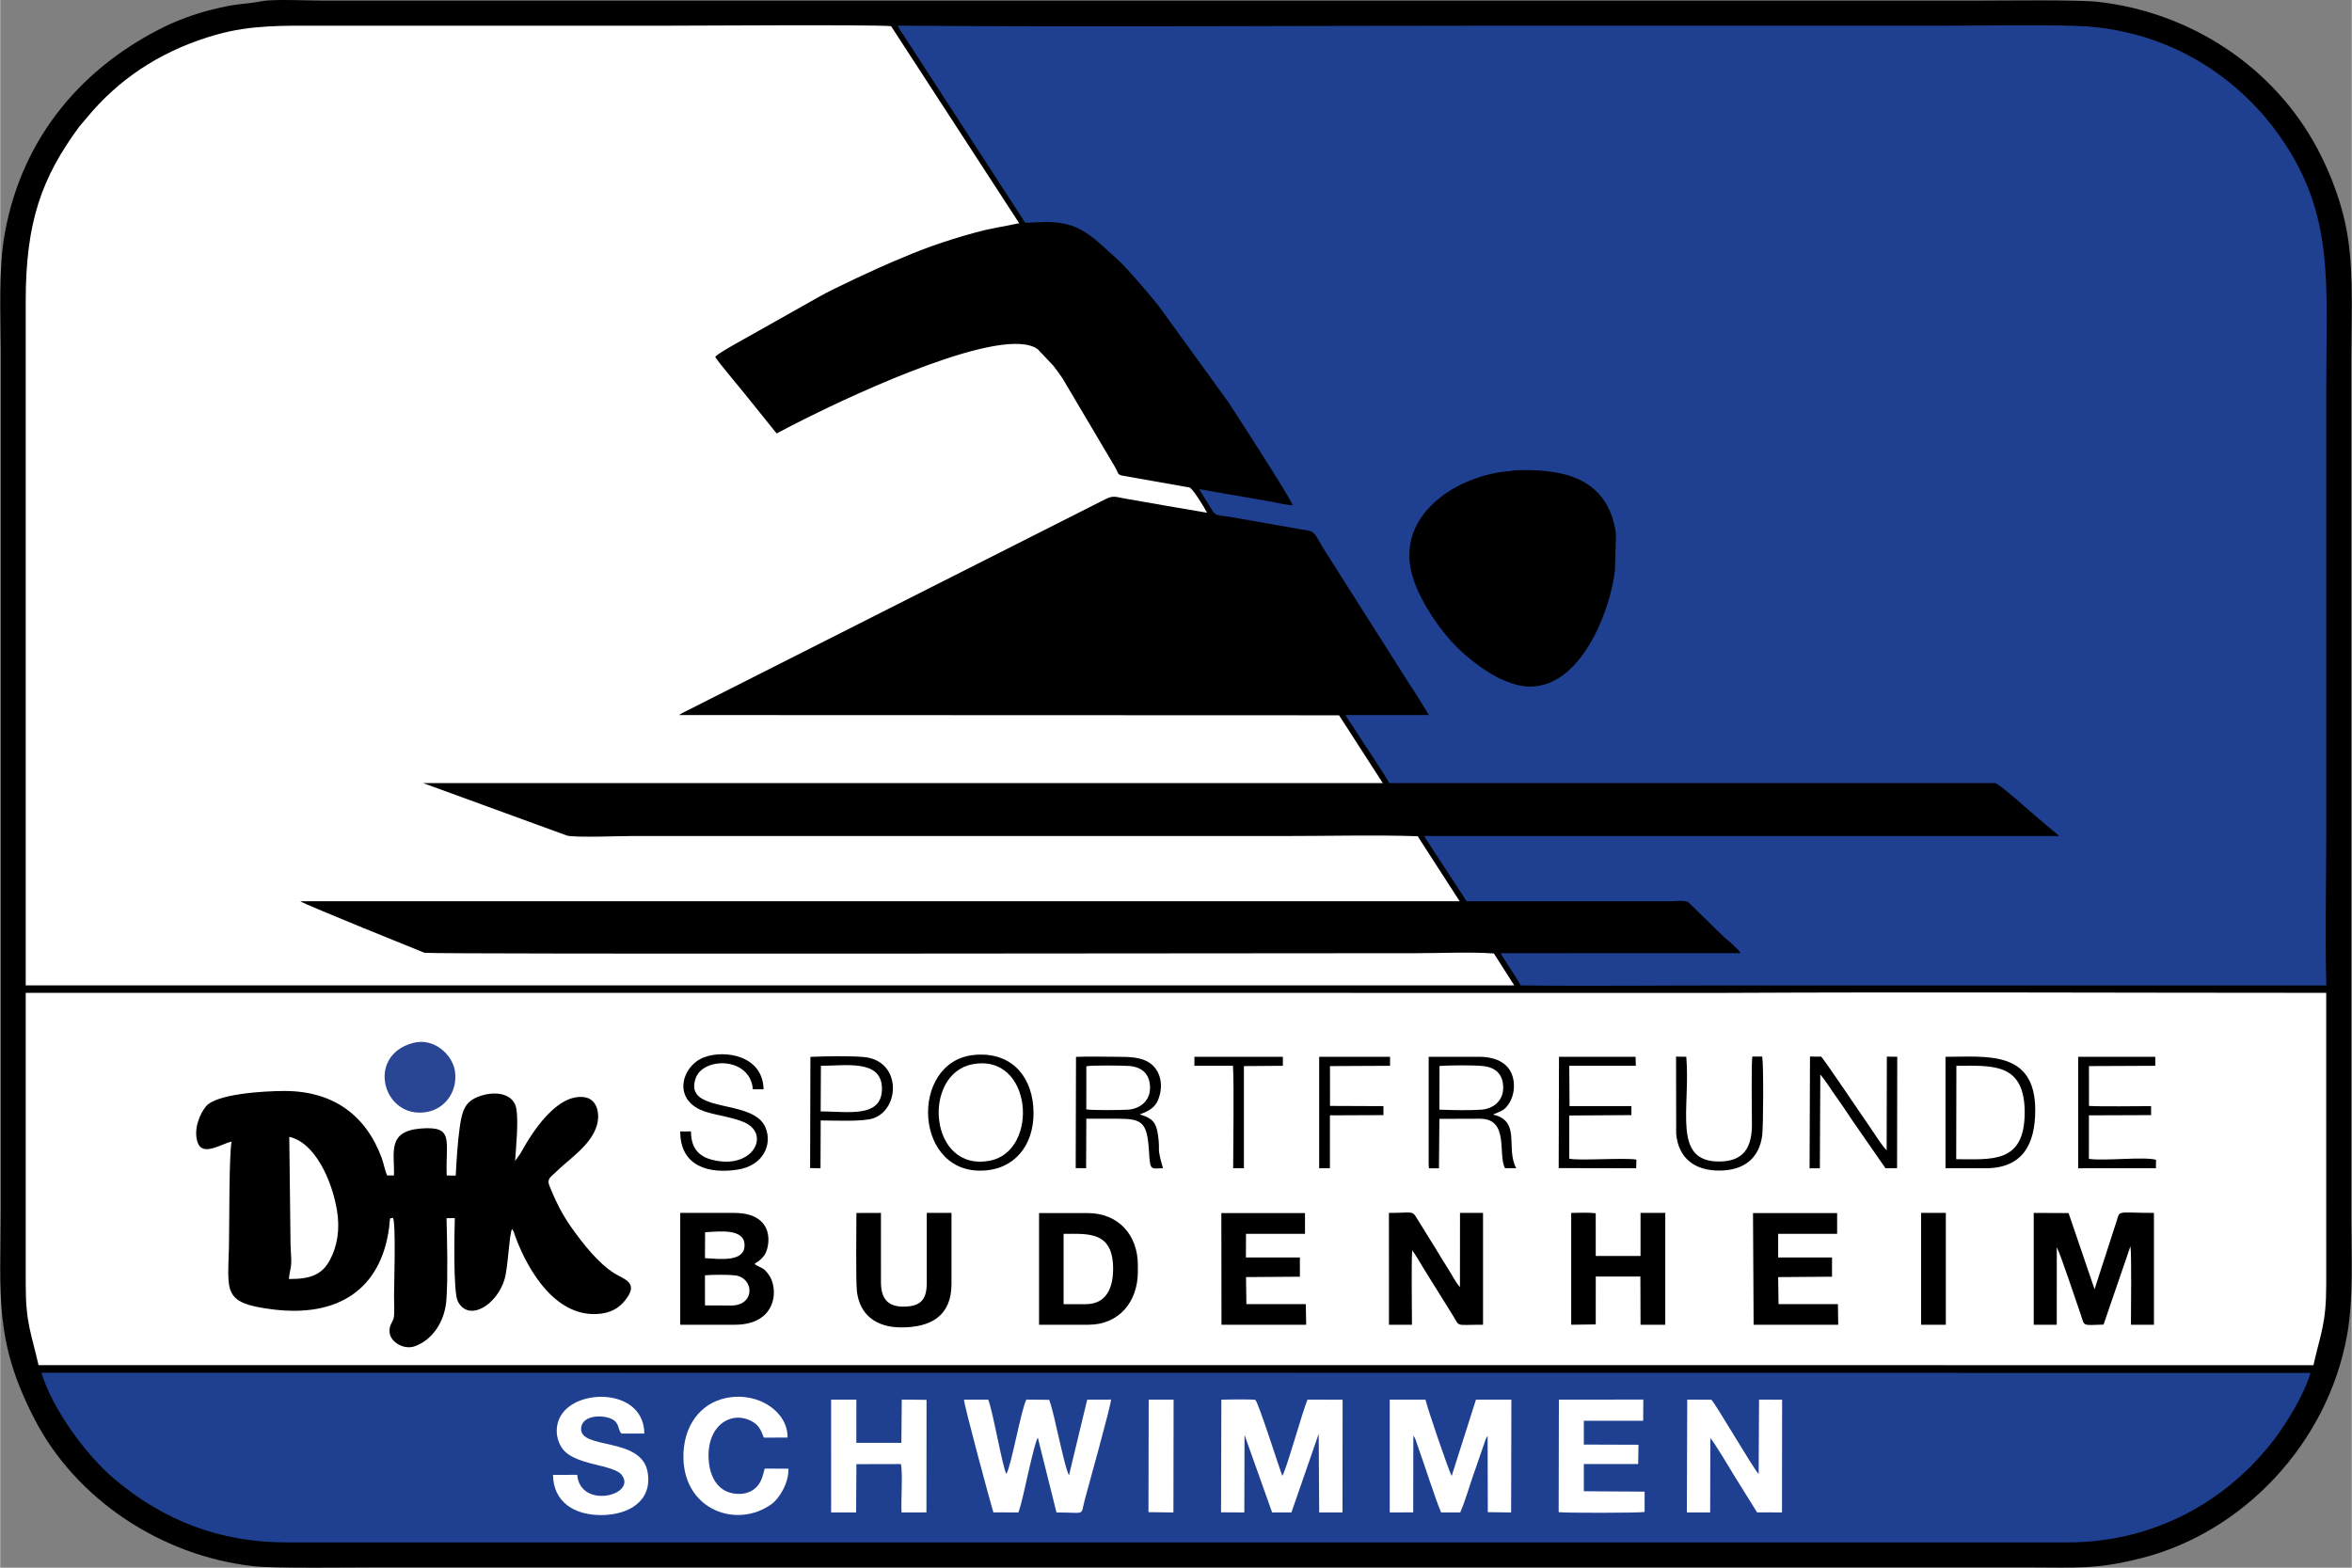
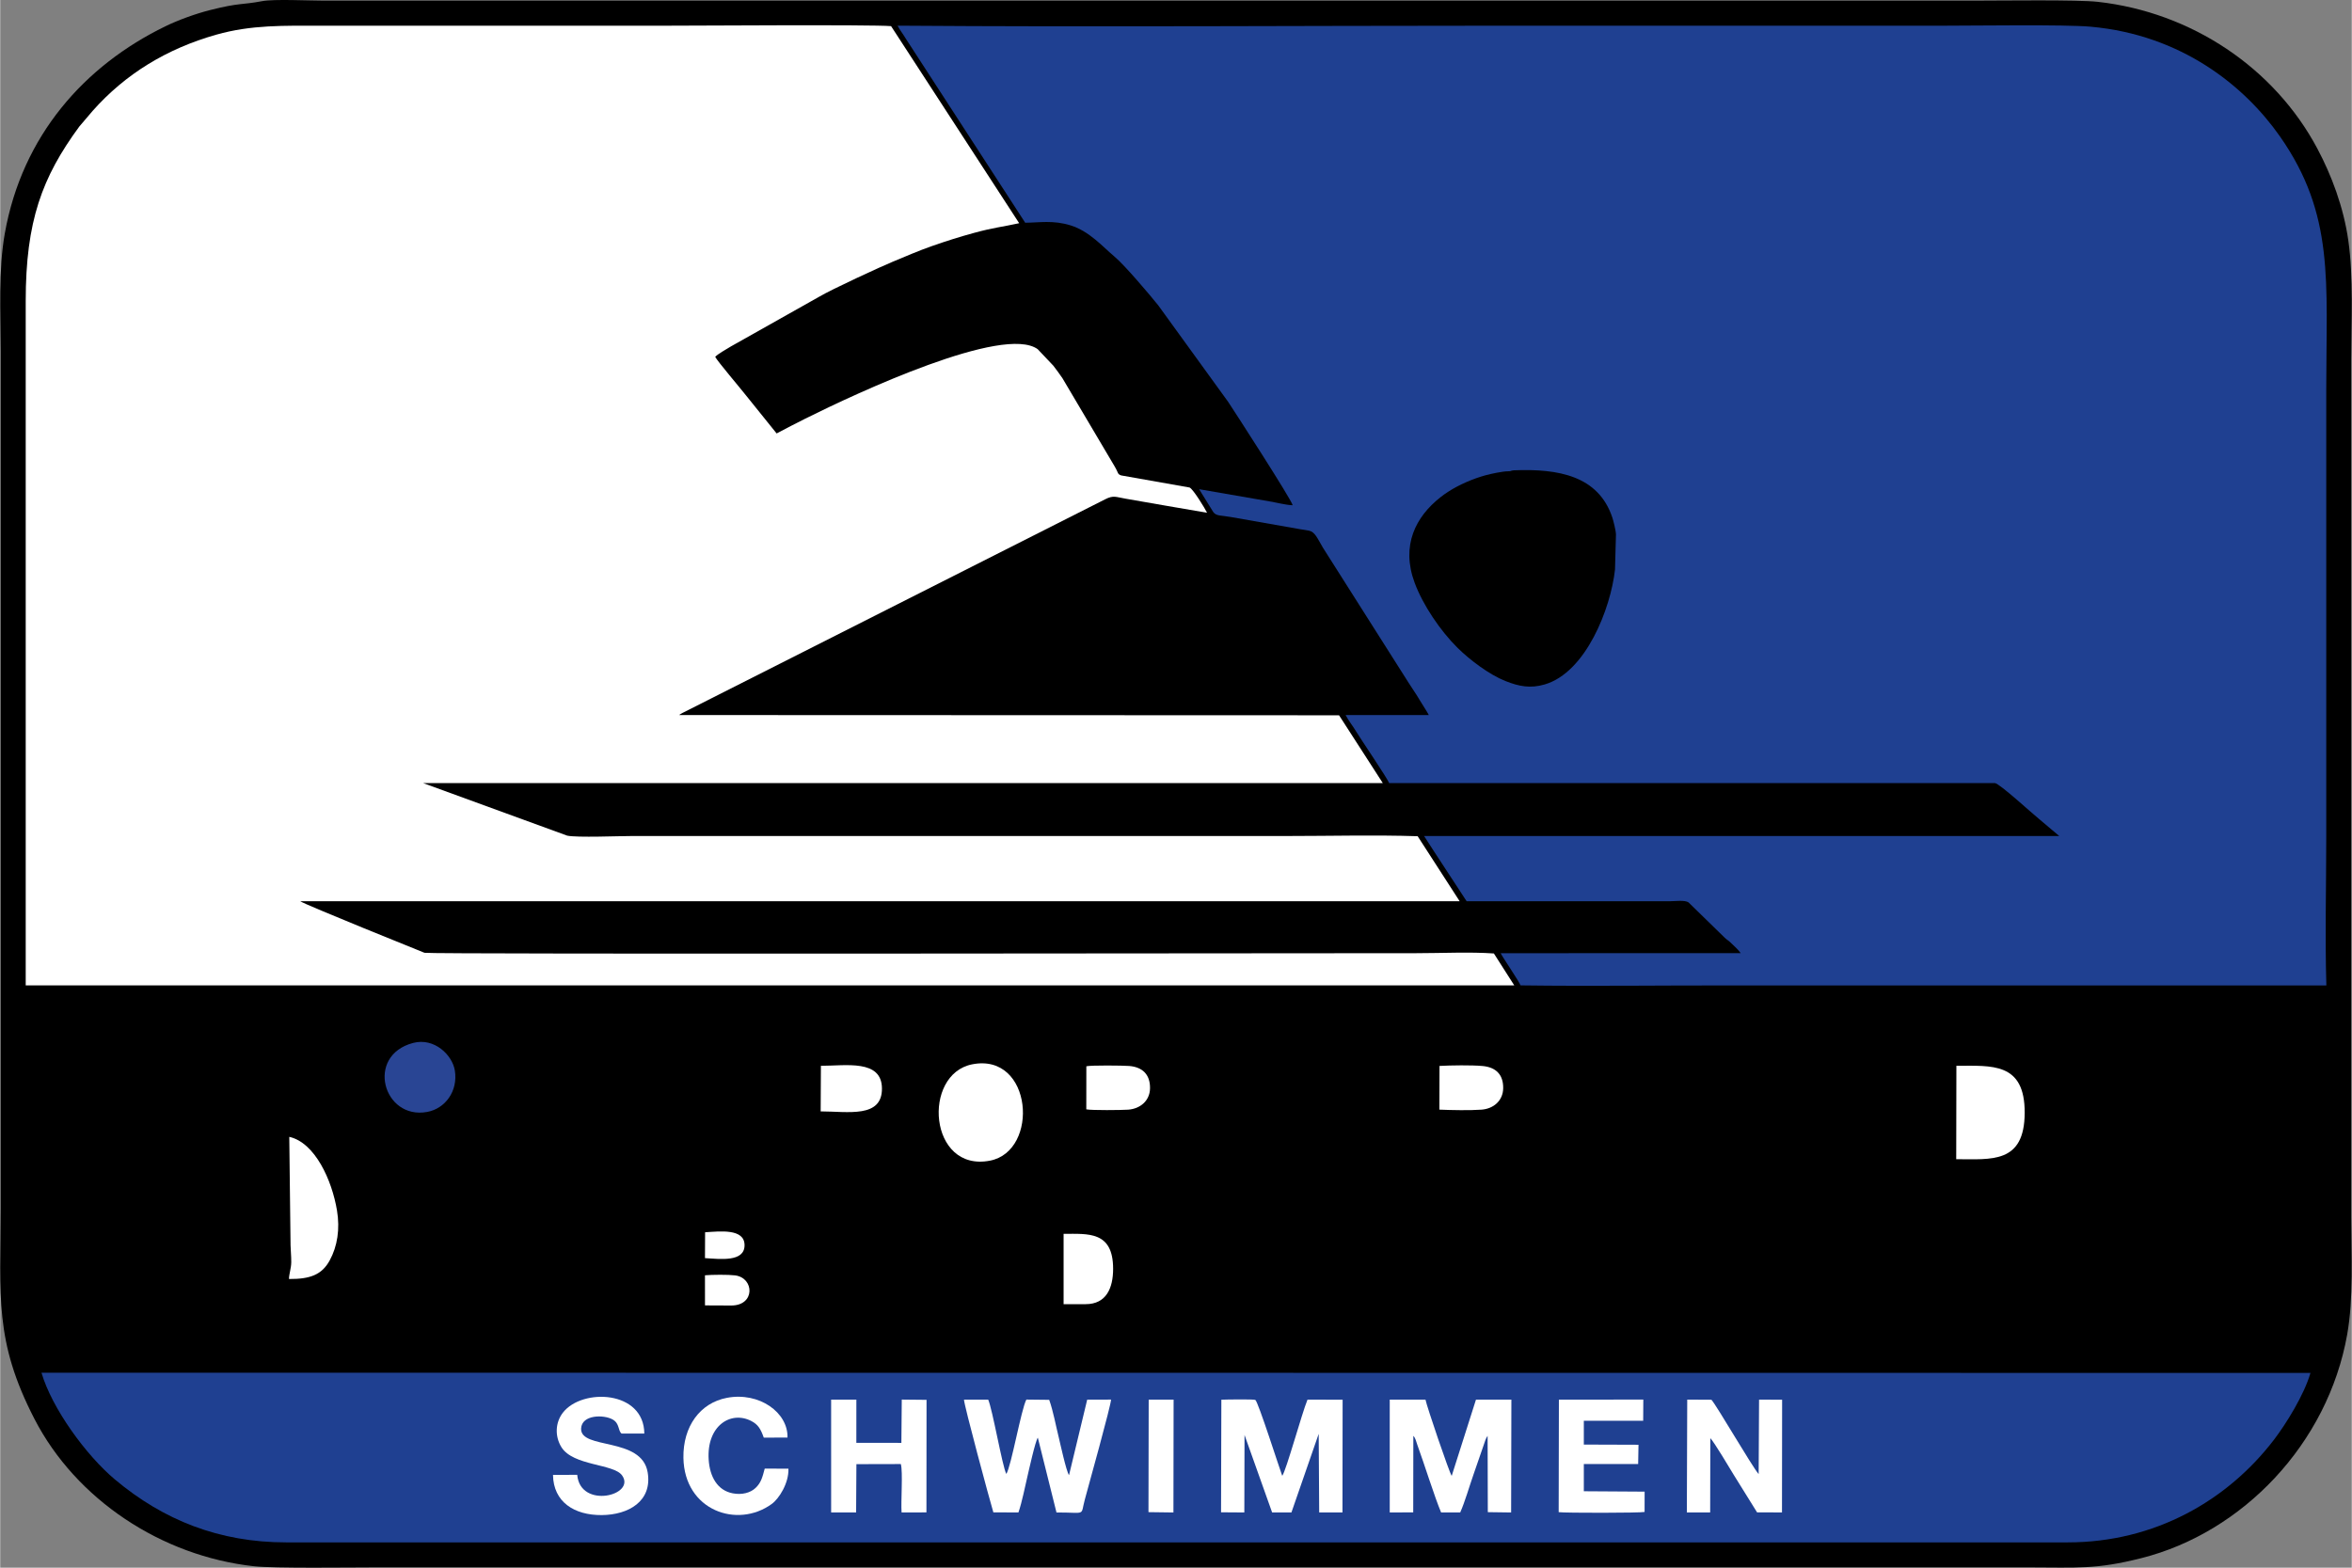
<svg xmlns="http://www.w3.org/2000/svg" xml:space="preserve" width="1773px" height="1182px" version="1.1" style="shape-rendering:geometricPrecision; text-rendering:geometricPrecision; image-rendering:optimizeQuality; fill-rule:evenodd; clip-rule:evenodd" viewBox="0 0 1773.99 1182.87">
  <rect x="0" y="0" width="1773.99" height="1182.87" fill="#808080" stroke="none" />
  <defs>
    <style type="text/css">
   
    .fil3 {fill:#294594}
    .fil0 {fill:black}
    .fil1 {fill:#1F4091}
    .fil2 {fill:white}
   
  </style>
  </defs>
  <g id="Ebene_x0020_1">
    <path class="fil0" d="M197.7 0.85c-16.08,3.02 -16.9,1.07 -39.16,6.69 -11.39,2.87 -24.45,7.68 -34,12.33 -60.86,29.62 -107.91,82.28 -121.08,156.28 -4.9,27.51 -3.13,59.16 -3.13,88.86l0 646.72c0,66.32 -5.16,99.56 25.58,159.06 31.26,60.49 95.58,103.36 165.66,111.01 15.47,1.68 72.25,0.88 91.83,0.88l1247.09 0c36.4,0 50.13,1.75 84.92,-7.06 76.32,-19.31 140.46,-86.26 155.09,-168.61 4.9,-27.56 3.13,-59.22 3.13,-88.86l0 -646.72c0,-29.61 1.69,-61.93 -2.23,-89.76 -3.61,-25.68 -12.94,-49.88 -23.31,-69.39 -32.42,-61.05 -94.97,-103.01 -165.71,-110.9 -15.26,-1.71 -72.41,-0.9 -91.82,-0.9 -415.7,0 -831.39,0 -1247.09,0 -10.81,0 -36.9,-1.29 -45.77,0.37z" />
    <path class="fil1" d="M773.23 168.06c10.5,-0.04 21.04,-2.13 34.35,2.03 14.17,4.43 24.29,16.25 32.9,23.42 7.86,6.54 27.11,29.4 33.07,36.81l52.71 72.78c4.37,6.54 47.41,73.1 48.77,78.12 -4.93,-0.1 -12.59,-2.12 -17.71,-2.95l-52.88 -9.16 10.63 17.19c2.34,3.25 5.73,2.44 13.32,3.81l52.15 9.17c1.68,0.28 4.92,0.73 6.74,1.1 4.58,0.96 6.26,5.63 10.59,12.92l61.43 96.87c2.09,3.26 3.94,6.31 6.13,9.55 2.15,3.17 4.09,6.25 6.08,9.61 2.28,3.83 4.09,6.28 6.2,10.19l-62.76 0c2.29,4.46 5.4,8.12 8.08,12.63 2.79,4.72 23.95,35.82 24.73,38.73l457.06 0c3.6,0.42 28.05,22.91 33.4,27.2l15.08 12.72 -479.16 -0.01c2.62,4.04 5.18,8.14 7.84,12.14l24.26 37.08 153.3 0c4.11,0 11.31,-1.03 14.09,0.87l27.42 26.77c1.74,1.61 2.54,1.84 4.3,3.54 2.53,2.45 5.81,5.3 7.66,8.01l-181.11 0.01c2.02,3.92 14.34,21.91 14.98,24.26l1.43 0.04c51.59,0.7 107.48,-0.07 159.71,0.04l446.78 0.01c-1.08,-36.77 -0.08,-75.1 -0.08,-112.05l0 -337.97c0,-81.21 6.49,-131.47 -34.97,-190.68 -26.64,-38.03 -74.22,-76.59 -142.77,-82.72 -19.71,-1.77 -86.96,-0.75 -111.38,-0.75l-337.97 0c-150.11,0 -300.61,1.08 -450.66,-0.02 1.76,3.47 3.89,5.94 5.94,9.41l90.32 139.28z" />
    <path class="fil2" d="M19.24 743.5l1122.93 0 -15.37 -24.08c-17.94,-1.28 -39.88,-0.21 -58.35,-0.21 -89.69,0 -743.57,0.92 -748.38,-0.3 -0.07,-0.02 -91.15,-36.69 -93.71,-38.91l874.61 0 -31.67 -49.05c-32.24,-1.05 -66.02,-0.15 -98.54,-0.15 -164.71,0 -329.42,0 -494.13,0 -9.99,0 -41.43,1.32 -48.92,-0.28l-108.66 -39.65 723.95 0 -33 -51.16 -497.72 -0.18c0.76,-0.66 -0.23,0.01 1.23,-0.91 0.7,-0.43 0.46,-0.29 1.37,-0.77l318.73 -161.14c6.23,-3.21 8.22,-1.63 15.22,-0.46 10.25,1.7 19.8,3.54 30.36,5.29l31.23 5.35c-1.51,-3.18 -10.68,-18.18 -13.22,-19.05l-51.53 -9.11c-3.09,-1.14 -1.71,-1.36 -5.09,-7.03l-39.23 -66.3c-2.39,-3.6 -4.38,-6.09 -6.91,-9.49l-11.79 -12.45c-25.68,-18.54 -135.69,32.64 -175.3,52.42 -7.61,3.8 -14.43,7.36 -21.63,11.17l-23.21 -28.83c-3.94,-5.04 -21.33,-25.53 -23.13,-28.93 1.33,-1.82 9.36,-6.39 11.98,-7.97l66.15 -37.25c9.75,-5.84 47.66,-23.25 56.02,-26.69 9.76,-4.03 19.31,-8.21 29.57,-11.79 10.65,-3.72 20.3,-6.8 31.5,-9.85 15.35,-4.19 20.42,-4.31 34.09,-7.32l-96.64 -148.7c-13.91,-1.26 -154.07,-0.32 -171.89,-0.32l-257.4 0c-28.58,0 -53.2,-0.77 -79.82,6.78 -37.23,10.56 -68.41,29.55 -93.11,57.37l-10.16 11.92c-28.1,38.29 -40.43,71.34 -40.43,131.75l0 516.28z" />
    <path class="fil1" d="M215.66 1163.78l1344.06 0c65.53,0 120.48,-31.44 155.78,-77.74 8.78,-11.53 22.46,-33.33 27.32,-50.13l-1711.69 -0.16c7.9,26.97 33.69,62.36 55.46,80.61 36.59,30.69 78.77,47.42 129.07,47.42z" />
    <path class="fil0" d="M1137.61 355.59c-4.2,0 -13.14,1.94 -16.97,2.98 -9.33,2.53 -20.12,7.13 -28.23,12.41 -2.34,1.51 -3.68,2.47 -5.83,4.15 -18.74,14.68 -30.01,36.41 -19.56,64.58 6.3,16.96 19.36,36.18 32.28,49.01 9.26,9.2 24.04,20.32 36.17,25.13 10.34,4.1 18.82,5.75 29.67,2.58 31.02,-9.08 49.8,-57.18 53.03,-86.71l0.72 -26.38c0,-2.86 -2.01,-10.71 -2.76,-12.93 -10.56,-31.39 -40.57,-36.9 -74.24,-35.54 -2.96,0.24 -1.55,0.72 -4.28,0.72z" />
    <g id="_2143379767728">
      <path class="fil2" d="M1048.24 1141.19l17.71 -0.05 0.09 -57.76c1.67,1.72 2.04,4.12 3,6.76 5.34,14.68 12.97,39.21 17.94,51.05l14.42 0.01c3.56,-7.96 6.94,-19.88 10.09,-28.83l7.51 -21.72c0.84,-2.35 1.58,-5.3 3.07,-7.26l0.15 57.58 17.59 0.24 0.19 -85.15 -26.71 0 -18.31 57.55c-1.75,-2.28 -18.86,-52.56 -19.78,-57.55l-26.96 -0.01 0 85.14z" />
      <path class="fil2" d="M920.98 1141.08l17.56 0.12 0.15 -58.49 20.81 58.46 14.58 0 20.56 -59.29 0.38 59.32 17.56 -0.03 0.11 -85.05 -26.49 -0.06c-4.32,10.52 -16.05,53.43 -19.06,57.51 -1.68,-4.22 -18.29,-56.37 -20.31,-57.29 -1.35,-0.62 -22.57,-0.31 -25.62,-0.16l-0.23 84.96z" />
      <path class="fil2" d="M749.21 1141.12l18.92 0.08c2.79,-8.11 4.95,-19.47 6.96,-27.94 0.59,-2.47 5.79,-26.06 7.67,-28.5l14.07 56.45c22.93,-0.08 17.9,3.06 21.39,-9.78 2.46,-9.04 19.9,-71.71 19.77,-75.39l-17.98 0.03 -13.71 56.98c-2.04,-2.57 -6.97,-25.33 -7.74,-28.43 -2.2,-8.78 -4.22,-20.07 -7.23,-28.4l-17.22 -0.19c-3.92,7.32 -11.38,50.23 -15.12,56.12 -2.99,-5.52 -10.4,-48.78 -13.69,-56.1l-18.25 0c-0.03,3.86 19.48,76.24 22.16,85.07z" />
      <path class="fil2" d="M1272.37 1141.2l17.59 -0.03 0.12 -56.03c2.57,2.44 14.92,23.13 17.77,27.85l17.49 28.13 18.8 0.06 0.1 -85.05 -17.39 -0.09 -0.31 56.22c-5.21,-6.06 -31.59,-51.63 -35.63,-56.12l-18.25 -0.1 -0.29 85.16z" />
      <path class="fil2" d="M679.83 1088.69l-33.98 -0.02 0.02 -32.62 -19.04 0 0.01 85.14 18.84 0 0.22 -36.44 33.52 -0.08c1.66,6.01 -0.05,28.18 0.56,36.53l18.75 -0.05 0.08 -84.93 -18.69 -0.19 -0.29 32.66z" />
      <path class="fil2" d="M1175.68 1140.97c4.89,0.67 61.78,0.63 64.81,-0.15l0.03 -15.33 -45.87 -0.29 0 -20.52 40.99 -0.01 0.26 -14.55 -41.25 -0.14 0 -17.95 44.78 0 0.1 -15.99 -63.68 0.02 -0.17 84.91z" />
      <path class="fil2" d="M435.28 1112.8l-18.26 0.06c0.26,20.43 16.04,30.47 36.79,30.32 20.1,-0.16 38.27,-10.43 34.62,-32.25 -4.51,-27.06 -50.85,-16.88 -50.21,-33.02 0.42,-10.58 17.06,-10.69 23.83,-6.85 5.4,3.07 3.87,8.52 6.74,10.62l17.11 0c-0.22,-32.66 -46.76,-34.47 -61.32,-15.92 -5.93,7.55 -6.26,18 -1.22,26.16 8.77,14.21 39.38,12.46 45.73,21.27 10.91,15.14 -31.51,25.72 -33.81,-0.39z" />
      <path class="fil2" d="M594.63 1108.18l-17.89 -0.09c-1.8,6.78 -2.77,10.62 -6.86,14.55 -3.95,3.8 -10.38,5.45 -17.29,4.12 -11.62,-2.23 -17.28,-12.59 -18.13,-25.34 -1.69,-25.54 16.57,-37.2 32.04,-29.28 5.24,2.68 7.16,5.99 9.52,12.58l17.89 -0.02c0.56,-18.81 -21.21,-34.61 -45.62,-30.01 -20.33,3.82 -33.3,21.61 -32.89,45.31 0.7,39.77 40.73,53.64 66.64,34.78 5.51,-4.01 12.94,-15.68 12.59,-26.6z" />
      <polygon class="fil2" points="866.23,1140.96 885.06,1141.21 885.19,1056.05 866.4,1056.08 " />
    </g>
    <g id="_2143379769840">
-       <path class="fil2" d="M19.24 968.77c0,29.72 3.99,36.25 9.67,61.28l1716.14 0.02c5.64,-24.91 9.66,-31.32 9.66,-61.3l-0.02 -219.63c-151.22,0 -304.22,-0.72 -455.22,0.03l-1280.23 -0.05 0 219.65z" />
      <path class="fil0" d="M174.55 861.38c-1.99,10.4 -1.64,63.34 -1.98,78.87 -0.79,34.89 -4.92,43.01 33.03,47.74 49.42,6.17 81.57,-15.22 87.75,-61.58 1.09,-8.16 -0.23,-7 2.88,-7.46 2.44,3.19 0.87,50.91 0.87,59.09 0,4.38 0.39,10.89 -0.02,15 -0.46,4.62 -3.77,5.97 -3.37,12.13 0.49,7.3 10.66,13.56 18.94,10.65 13.28,-4.67 22.92,-18.52 23.99,-35.62 1.16,-18.25 0.5,-42.44 0.06,-61.03l6.25 -0.11c-0.27,9.04 -1.32,55.75 2.22,62.75 8.08,15.95 29.33,3.21 35.29,-16.54 2.62,-8.67 3.5,-33.57 5.62,-37.96 0.12,0.14 0.29,0.18 0.33,0.44 0.05,0.25 0.27,0.34 0.33,0.44 0.32,0.56 0.51,0.86 0.75,1.44 0.39,0.94 0.63,2.05 1.04,3.18 9.76,26.59 31.49,62.82 65.04,58.33 9.87,-1.32 15.71,-6.43 19.83,-12.74 7.21,-11.02 -3.07,-13.25 -10.13,-17.67 -11.94,-7.46 -23.42,-22.01 -32.09,-34.2 -4.43,-6.23 -8.5,-13.06 -12.08,-20.73 -1.8,-3.84 -3.31,-7.48 -4.93,-11.48 -2.02,-4.98 1.76,-6.72 4.7,-9.69 9.56,-9.66 26.62,-20.13 31.13,-35.21 2.83,-9.44 0.1,-20.18 -9.15,-21.53 -20.85,-3.06 -39.56,26.25 -48.4,42.45l-4.01 5.55c0.71,-10.77 2.53,-28.72 1,-38.92 -1.78,-11.91 -15.52,-13.92 -26.91,-10.16 -11.42,3.76 -13.89,10.02 -15.82,23.33 -1.7,11.68 -2.42,25.09 -3.09,36.87l-6.78 -0.05c-1.04,-26.46 6.11,-37.61 -19.85,-35.43 -25.51,2.15 -19.35,18.57 -19.96,35.39l-5.08 0.02c-1.53,-2.84 -2.76,-9.42 -4.14,-13.17 -11.85,-32.15 -36.48,-50.67 -73.57,-50.59 -15.89,0.03 -51.34,2.2 -59.07,11.67 -4.47,5.47 -9.51,16.92 -6.35,26.85 3.66,11.46 17.88,1.3 25.73,-0.32z" />
      <path class="fil0" d="M783.69 999.55l37.33 0c22.76,0 37.2,-17.06 37.2,-40.05l0 -4.99c0,-22.78 -14.8,-39.21 -37.91,-39.21l-36.62 0 0 84.25z" />
      <path class="fil0" d="M734.87 795.97c-50.01,4.67 -46.01,93.59 10.17,86.97 23.14,-2.73 36.38,-22.54 34.26,-48.26 -2.03,-24.52 -18.1,-41.18 -44.43,-38.71z" />
      <path class="fil0" d="M513 999.55l41.35 0c31.99,0 33.33,-27.95 24.87,-38.53 -4.03,-5.03 -4.72,-3.86 -10.23,-7.22 2.04,-2.02 3.25,-1.48 7.05,-6.11 4.85,-5.9 9.67,-32.51 -22.4,-32.51l-40.64 0 0 84.37z" />
      <path class="fil0" d="M1534.05 999.55l17.37 0 0.03 -58.47c3.25,6.38 14.16,39.7 18.22,51.25 2.89,8.22 0.26,7.74 17.05,7.12l20.3 -59.14c0.96,6.8 0.36,49.03 0.36,59.24l17.35 0 0 -84.37c-27.93,0 -25.52,-2.47 -28.18,6.29l-16.61 51.33 -19.6 -57.49 -26.29 -0.13 0 84.37z" />
      <path class="fil0" d="M1467.49 881.49l30.2 0c28.12,0 37.51,-18.27 37.5,-43.91 -0.03,-45.37 -36.64,-40.19 -67.7,-40.19l0 84.1z" />
      <path class="fil0" d="M1047.65 999.55l17.35 0c0,-13.16 -0.53,-45.05 0.16,-56.12 3.11,4 5.98,9.38 8.6,13.62l22.15 35.59c5.53,8.82 1.03,6.91 22.7,6.91l0 -84.37 -17.36 0 -0.05 56.01c-3.31,-3.64 -6.06,-9.37 -9.03,-14 -3,-4.67 -6,-9.51 -8.71,-14.12l-15.27 -24.66c-3.04,-5 -3.34,-3.23 -20.56,-3.23l0.02 84.37z" />
      <path class="fil2" d="M733.29 803.06c-38.13,7.47 -32.81,81.63 13.35,72.7 37.55,-7.27 32.22,-81.62 -13.35,-72.7z" />
-       <path class="fil0" d="M1185.13 999.55l18.51 -0.23 0.01 -36.13 33.67 0 0.11 36.36 18.66 0 0 -84.37 -18.66 0 0 32.49 -33.79 0 -0.01 -32.18c-5.25,-0.78 -12.97,-0.33 -18.5,-0.31l0 84.37z" />
      <polygon class="fil0" points="1322.74,999.55 1386.57,999.55 1386.34,984.03 1341.54,984.02 1341.25,963.61 1381.89,963.31 1381.89,948.81 1341.25,948.81 1341.25,930.98 1385.74,930.98 1385.74,915.3 1322.28,915.3 " />
      <polygon class="fil0" points="921.31,999.55 985.2,999.55 984.91,984.03 940.1,984.02 939.81,963.6 980.45,963.31 980.45,948.81 939.74,948.81 939.81,930.98 984.31,930.98 984.31,915.3 921.2,915.3 " />
      <path class="fil0" d="M679.84 1001.57c22.3,0 37.79,-8.72 37.79,-32.8l0 -53.59 -18.65 0 0 52.88c0,13 -5.08,17.83 -17.71,17.83 -12.1,0 -16.85,-6.54 -16.85,-18.54l-0.01 -52.17 -18.51 0.06c0,10.94 -0.51,51.87 0.4,59.27 2.16,17.5 14.34,27.07 33.54,27.06z" />
      <path class="fil0" d="M1077.59 878.93l0.24 2.58 7.53 -0.01 0.34 -37.29 30.52 -0.1c22.3,0.01 13.39,26.5 18.92,37.3l8.55 0.09c-8.29,-15.18 3.96,-35.61 -17.59,-40.54 6.72,-2.94 8.78,-2.97 12.43,-8.89 3.01,-4.87 4.12,-11.49 2.96,-17.53 -2.25,-11.81 -12.25,-17.15 -25.98,-17.15l-37.91 0 -0.01 81.54z" />
      <path class="fil0" d="M811.33 881.37l7.85 0.1 0.16 -37.36c8.03,0 15.91,0.01 23.79,0 18.13,-0.01 22.11,2.47 23.45,24.13 0.98,15.83 1.26,13.26 10.61,13.26 -5.09,-17.52 -1.81,-11.12 -3.78,-25.14 -1.41,-10.05 -4.71,-12.73 -13.77,-15.51 8.24,-3.08 12.97,-5.88 15.18,-15.04 2.5,-10.38 -1.04,-18.9 -7.17,-23.44 -6.52,-4.82 -15.85,-4.99 -25.23,-4.98 -10.07,0 -20.89,-0.38 -30.86,0.06l-0.23 83.92z" />
      <path class="fil2" d="M1475.58 874.65c26.45,0 51.48,3.58 51.65,-34.93 0.18,-38.48 -24.96,-35.54 -51.52,-35.54l-0.13 70.47z" />
-       <path class="fil0" d="M610.97 881.37l7.85 0.1 0.14 -36.05c9.83,0 32.01,1.14 39.91,-1.7 20.14,-7.23 21.01,-43.59 -7.49,-46.17 -10.21,-0.92 -29.44,-0.61 -40.18,-0.09l-0.23 83.91z" />
+       <path class="fil0" d="M610.97 881.37l7.85 0.1 0.14 -36.05c9.83,0 32.01,1.14 39.91,-1.7 20.14,-7.23 21.01,-43.59 -7.49,-46.17 -10.21,-0.92 -29.44,-0.61 -40.18,-0.09l-0.23 83.91" />
      <path class="fil2" d="M217.85 965.05c15.95,0.11 24.79,-3.19 30.71,-14.02 5.85,-10.71 7.81,-23.71 5.52,-37.6 -3.8,-23.02 -16.63,-51.32 -36.01,-55.64l0.96 81.76c0.08,4.2 0.57,8.04 0.53,12.83 -0.04,4.56 -1.7,8.95 -1.71,12.67z" />
      <path class="fil3" d="M311.5 786.93c-36.23,9.53 -22.6,58.12 10.55,52.07 13.66,-2.49 23.4,-15.71 20.93,-31.21 -1.87,-11.72 -15.47,-25.07 -31.48,-20.86z" />
      <path class="fil0" d="M1364.95 881.5l7.76 0 0.34 -70.77c4.54,5.46 8.04,11.36 12.29,17.27 4.05,5.65 8.32,12.04 12.14,17.81l24.76 35.69 8.72 -0.05 0.13 -84.1 -7.85 -0.1 -0.14 70.62c-2.38,-1.61 -11.02,-15.24 -12.82,-17.75 -3.88,-5.42 -35.28,-52.3 -36.66,-52.84l-8.36 -0.07 -0.31 84.29z" />
      <path class="fil0" d="M521.09 853.72l-8.09 0c-0.02,26.78 22.22,32.12 43.4,28.78 19.29,-3.03 26.17,-18.93 20.98,-31.58 -1.84,-4.49 -5.09,-7.3 -9.03,-9.52 -17.45,-9.8 -51.41,-5.52 -43.7,-27.82 5.6,-16.19 41.16,-16.32 43.13,8.31l8.08 0c-0.53,-25.65 -29.32,-29.97 -44.9,-24.11 -17.03,6.4 -24.99,33.21 1.94,41.32 8.92,2.68 20.47,4.15 28.55,7.77 20.03,8.94 6.3,36.24 -24.62,28.17 -10.23,-2.67 -15.67,-9.12 -15.74,-21.32z" />
      <path class="fil2" d="M802.2 984.03l16.69 0c15.58,0 20.67,-12.25 20.67,-26.66 0,-28.56 -18.78,-26.39 -37.36,-26.39l0 53.05z" />
      <path class="fil0" d="M1567.58 881.5l58.65 -0.02 0.08 -6.37c-8.53,-2.57 -38.94,1.02 -50.64,-0.71l0.02 -32.84 46.9 -0.17 0 -6.78c-11.36,0 -37.1,0.45 -46.85,-0.16l-0.02 -30.05 50.02 -0.22 0 -6.79 -58.17 0 0.01 84.11z" />
      <path class="fil0" d="M1175.69 881.37l58.47 0.12 0.15 -6.55c-9.27,-1.57 -44.2,1.06 -50.64,-0.71l0.01 -32.55 46.88 -0.29 0 -6.78 -46.69 0 -0.19 -30.43 50.19 0 -0.19 -6.8 -57.76 0.01 -0.23 83.98z" />
      <path class="fil0" d="M1329.22 797.22l-7.45 0c-0.85,4.52 -0.32,43.18 -0.31,51.07 0.02,17.55 -6.19,27.85 -24.13,28.1 -36.44,0.51 -22.12,-39.42 -25.37,-79.04l-7.73 -0.1 0.1 58.48c1.77,17.87 13.57,27.48 32.27,27.51 18.79,0.02 30.31,-9.16 32.61,-26.48 0.89,-6.68 1.09,-53.74 0.01,-59.54z" />
      <polygon class="fil0" points="1449.08,999.56 1467.74,999.55 1467.74,915.18 1449.08,915.18 " />
      <path class="fil2" d="M1085.7 837.25c8.93,0.4 23.23,0.67 31.78,0.02 9.16,-0.69 16.2,-6.85 16.34,-16.12 0.16,-10.55 -5.72,-15.91 -15.54,-16.81 -8.3,-0.77 -24,-0.54 -32.5,-0.06l-0.08 32.97z" />
      <path class="fil2" d="M819.32 837.04c4.29,0.82 26.44,0.6 31.58,0.24 8.99,-0.64 16.36,-6.63 16.5,-16.09 0.16,-10.58 -5.84,-16.09 -15.74,-16.88 -4.75,-0.37 -28.71,-0.63 -32.3,0.23l-0.04 32.5z" />
      <path class="fil2" d="M618.94 838.58c20.44,0 46.45,5.34 46.23,-17.41 -0.22,-22.04 -27.28,-16.99 -46.05,-16.99l-0.18 34.4z" />
      <polygon class="fil0" points="995,881.5 1003.1,881.49 1003.12,841.56 1043.49,841.39 1043.49,834.61 1003.18,834.45 1003.16,804.4 1048.48,804.18 1048.48,797.39 995,797.39 " />
      <path class="fil0" d="M900.88 804.18l29.12 0c0.87,16.62 0.12,58.15 0.12,77.31l8.1 0 0 -77.09 29.4 -0.22 0 -6.79 -66.73 0 -0.01 6.79z" />
      <path class="fil2" d="M531.67 984.96l19.83 0.09c18.23,-0.01 17.43,-20.9 2.86,-22.74 -5.07,-0.64 -17.5,-0.54 -22.71,-0.07l0.02 22.72z" />
      <path class="fil2" d="M531.66 949.3c11.27,0.65 29.86,3.2 29.86,-9.75 0.01,-12.86 -18.89,-10.4 -29.77,-9.77l-0.09 19.52z" />
    </g>
  </g>
</svg>